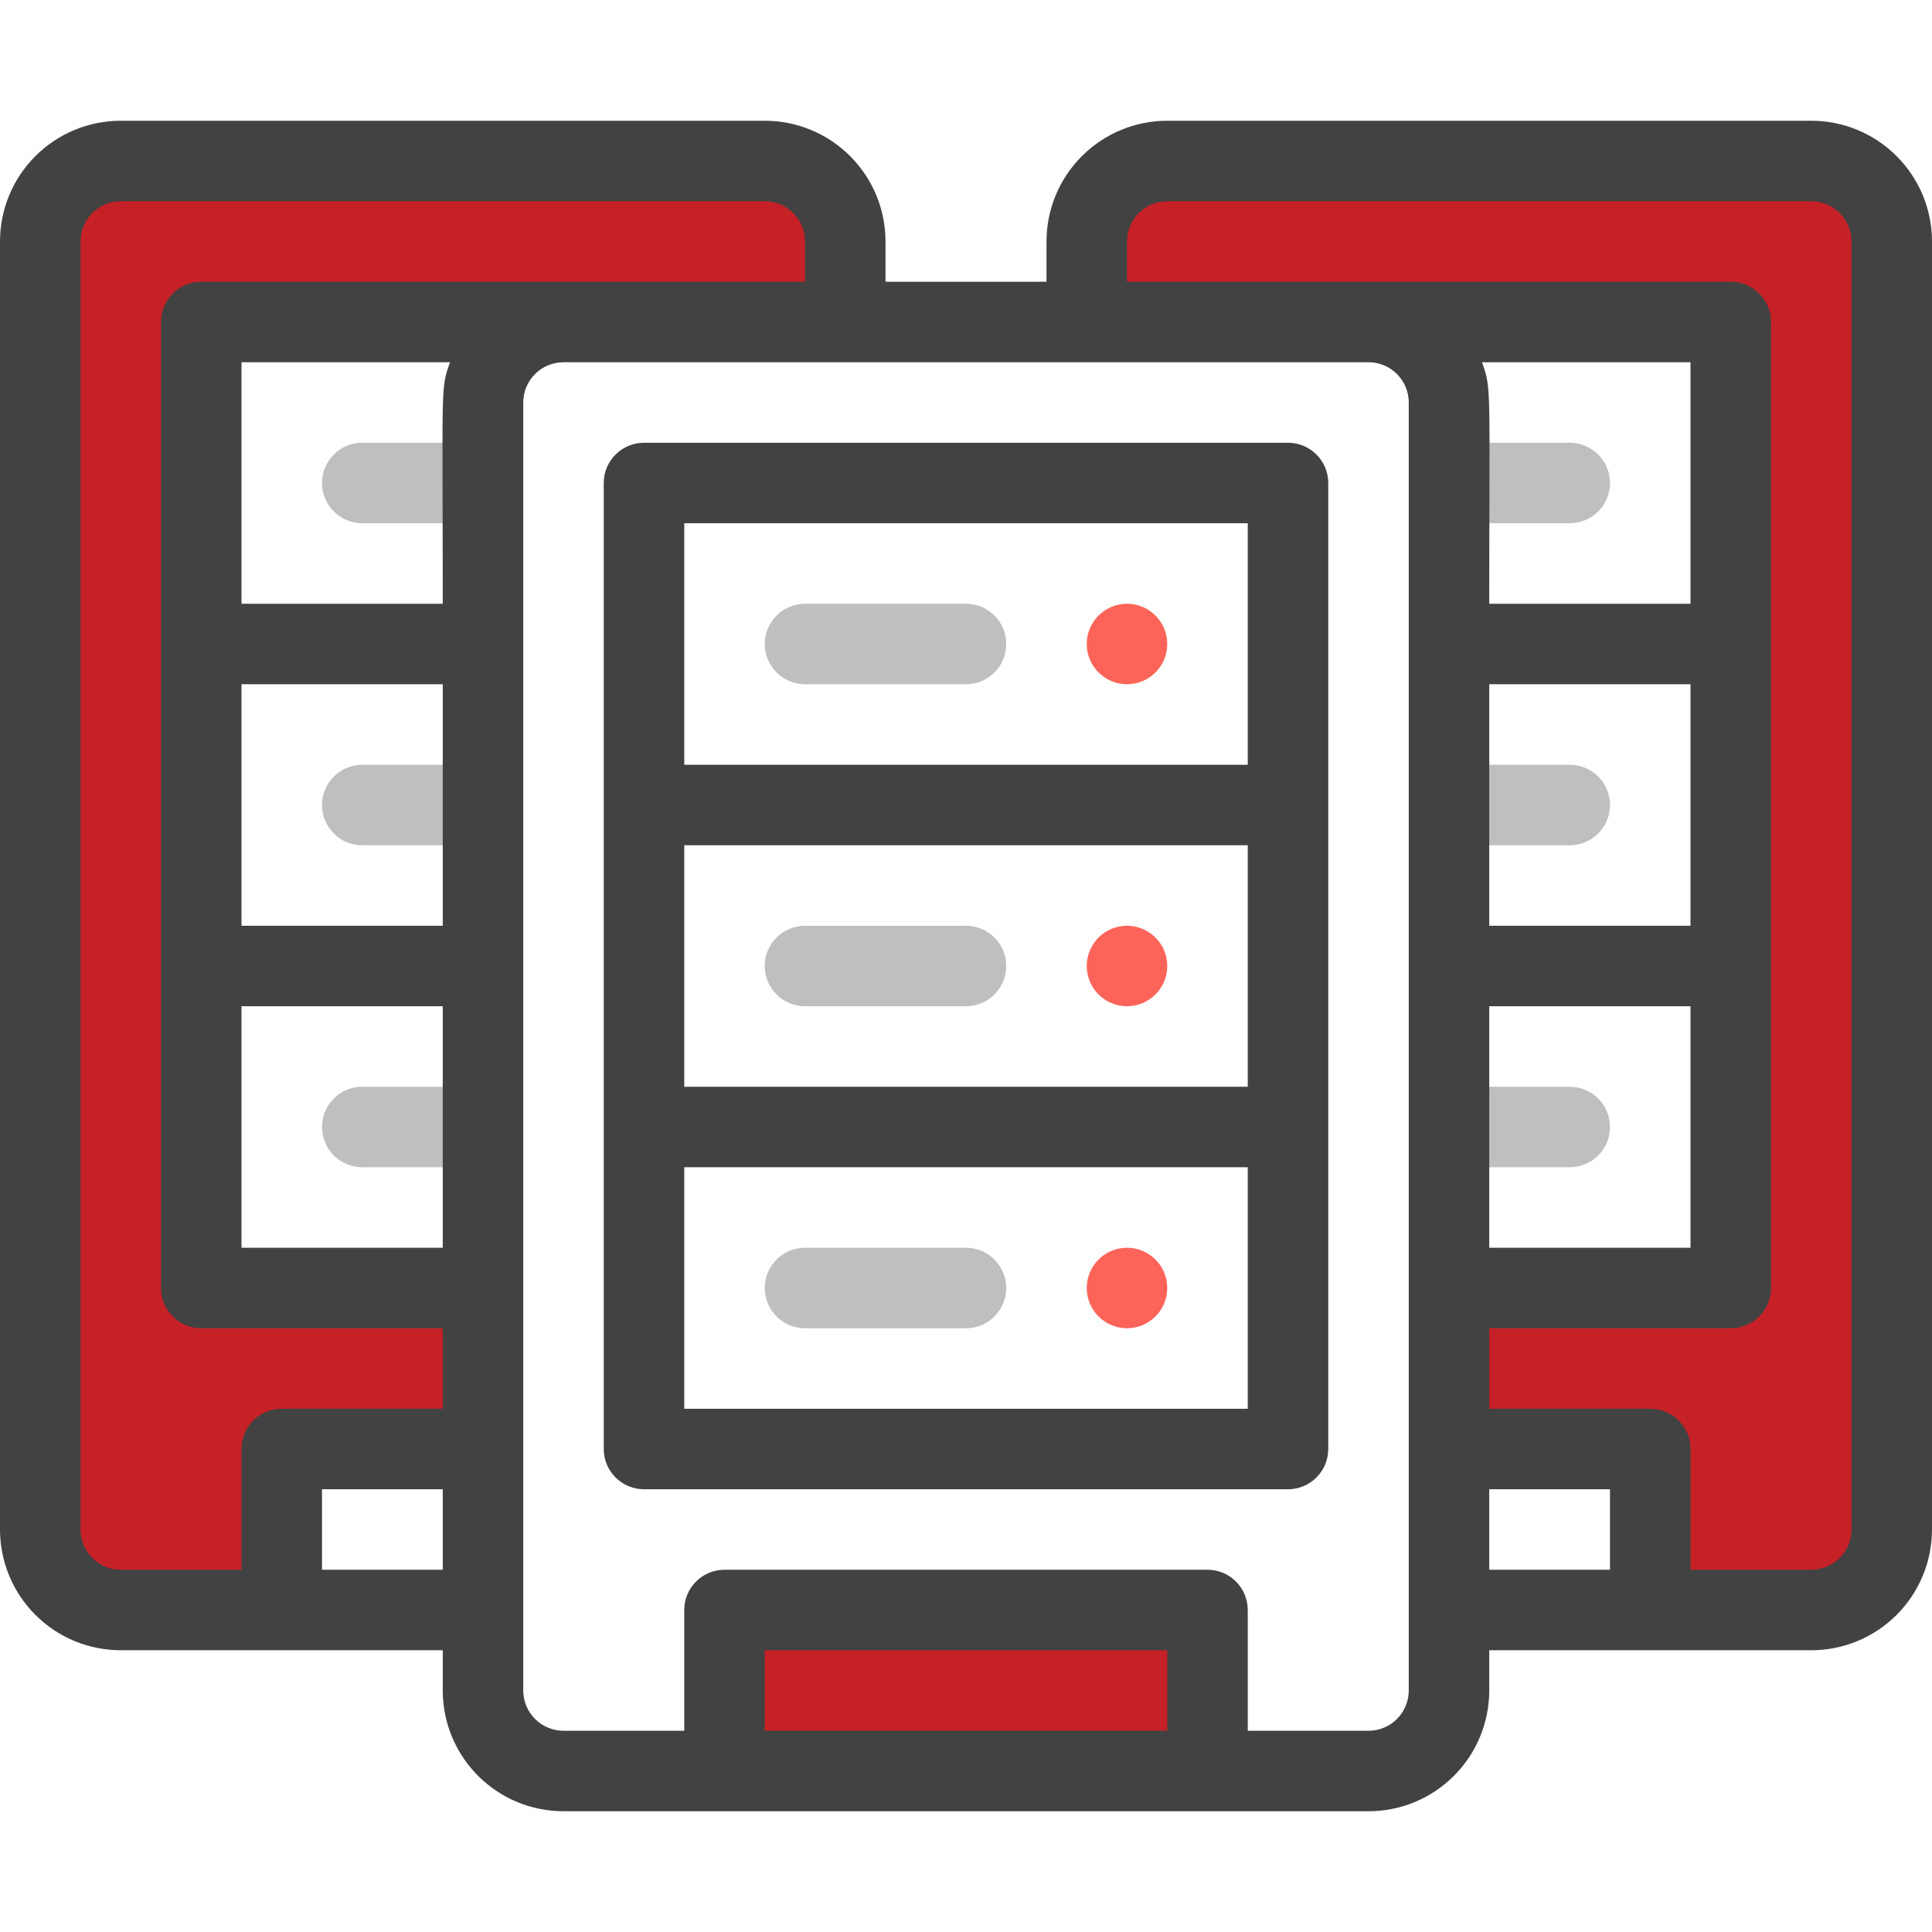
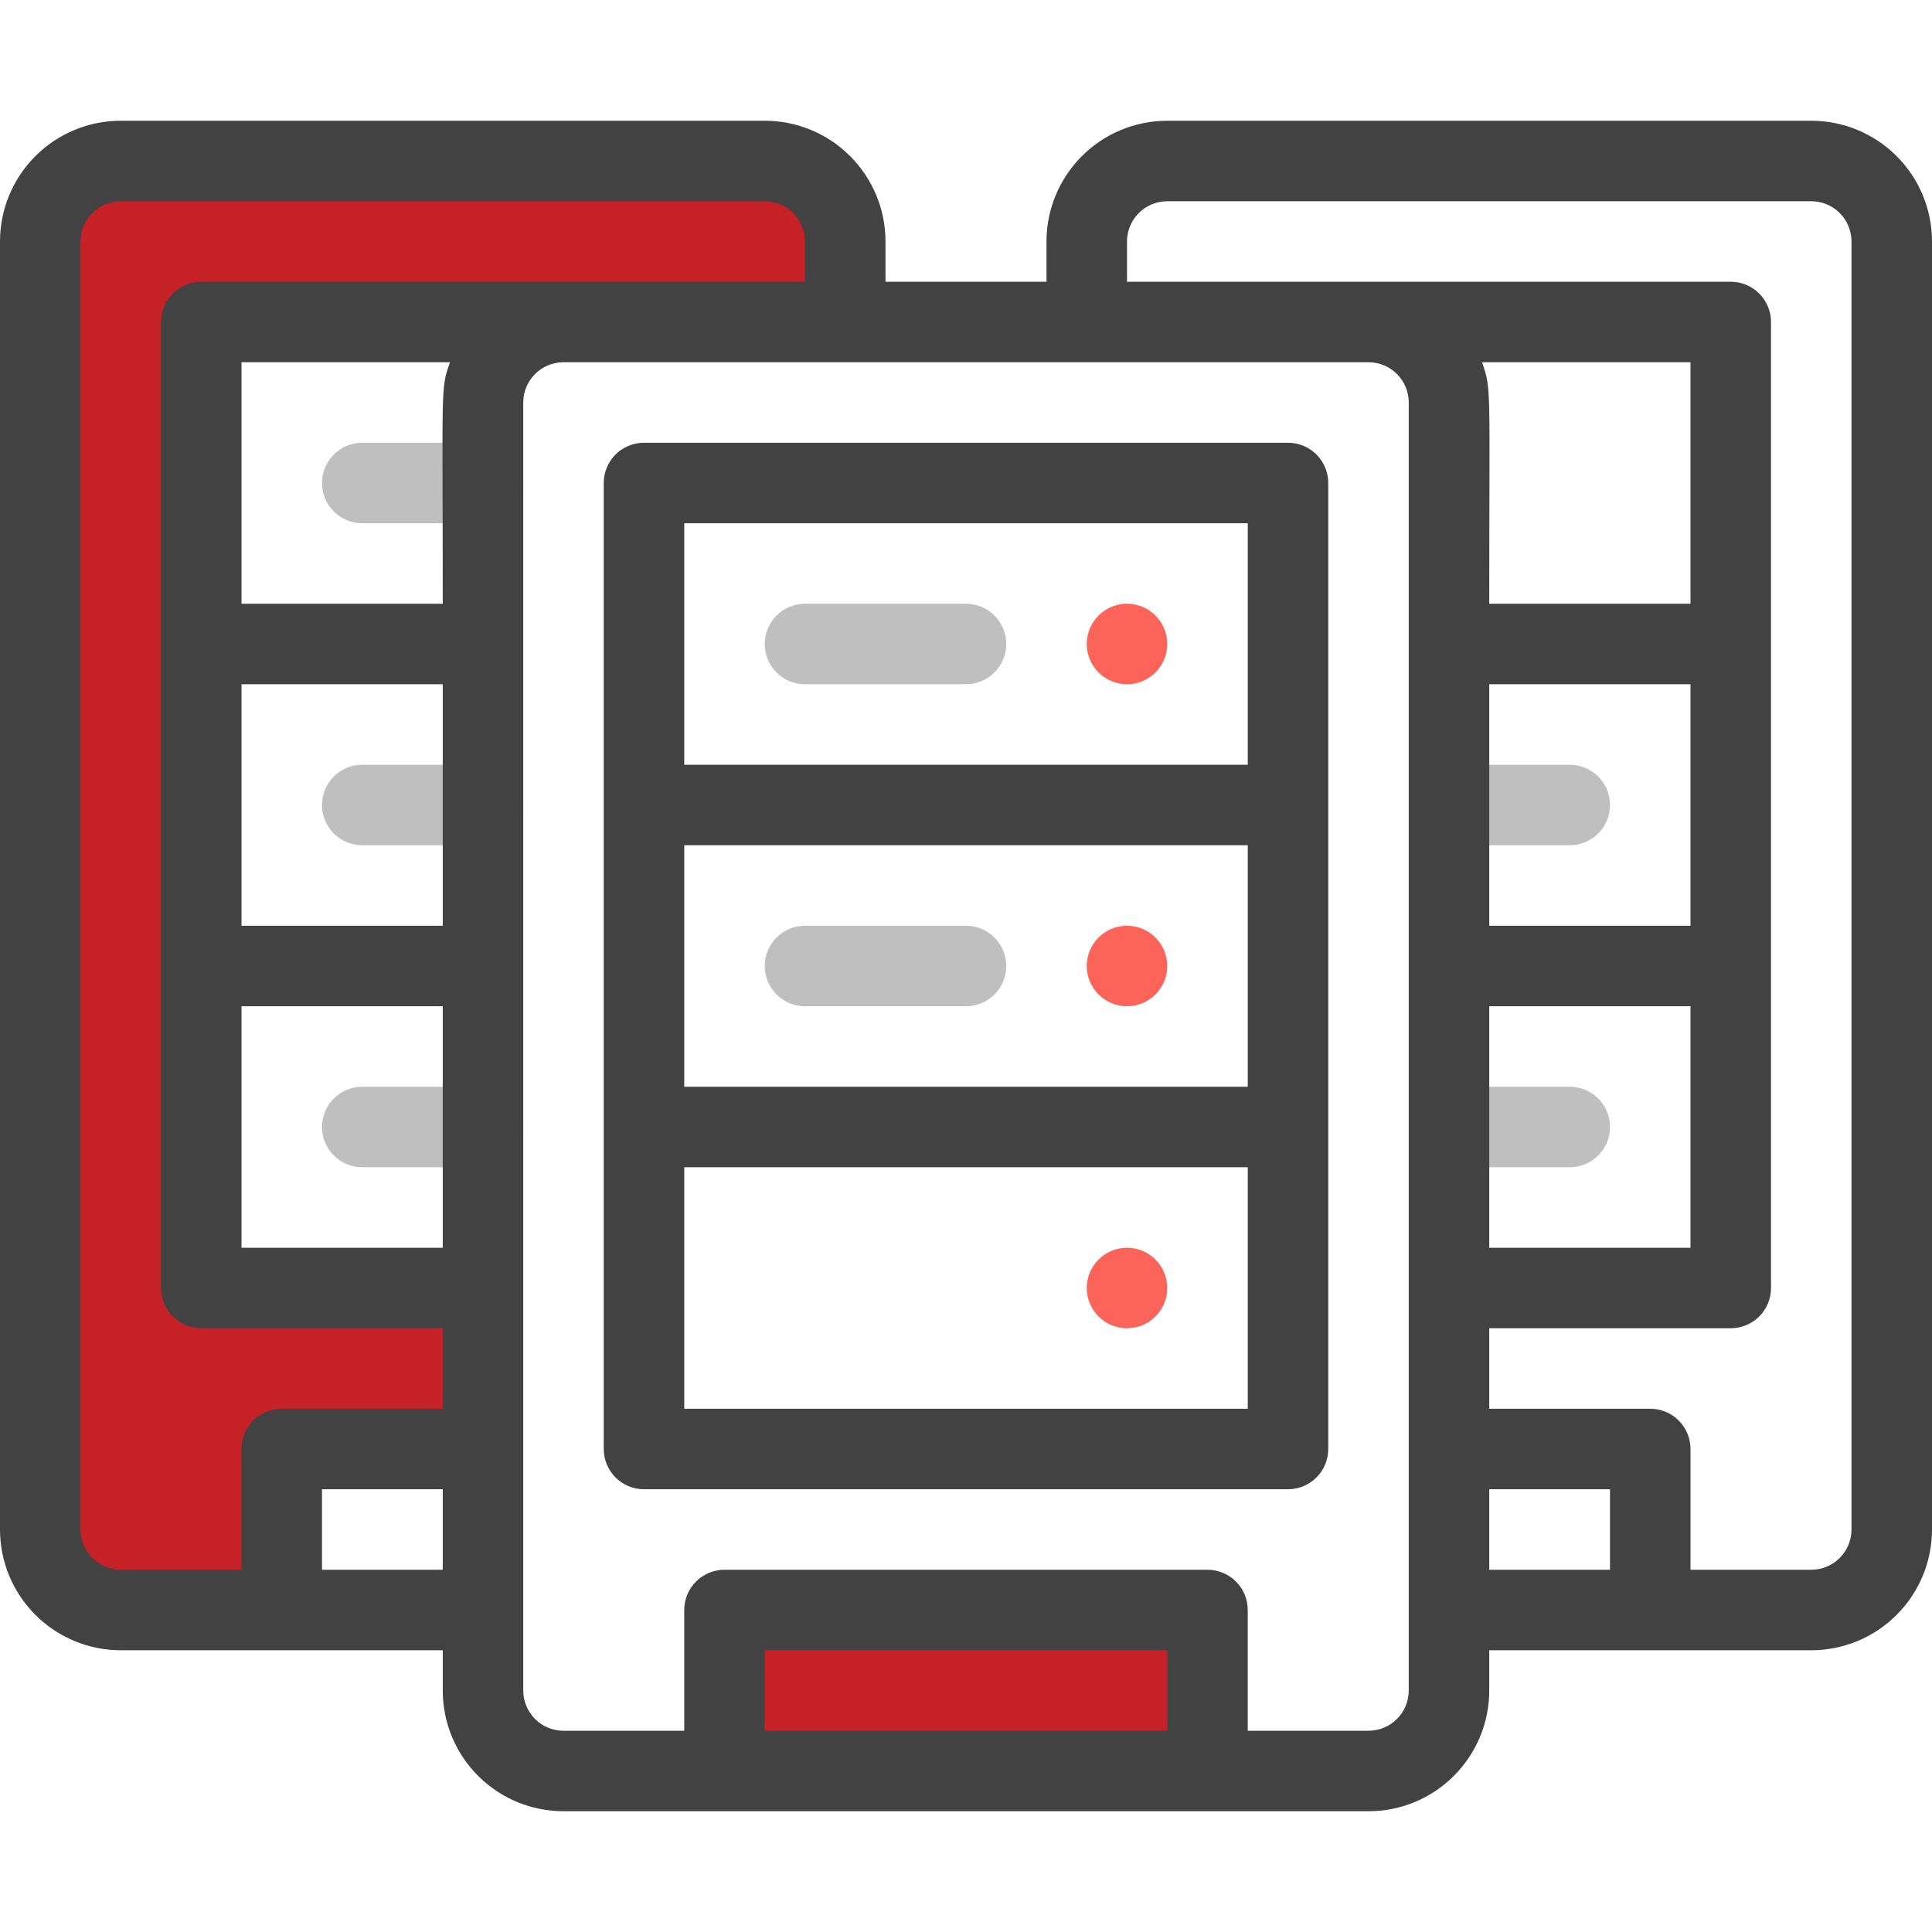
<svg xmlns="http://www.w3.org/2000/svg" width="48" height="48" viewBox="0 0 48 48" fill="none">
  <g clip-path="url(#clip0)">
    <path d="M30 40H18V44H30V40Z" fill="#C52127" />
    <path d="M5 8V32H12V36H7V40H3C2.47 40 1.961 39.789 1.586 39.414C1.211 39.039 1 38.53 1 38V6C1 5.47 1.211 4.961 1.586 4.586C1.961 4.211 2.47 4 3 4H19C19.53 4 20.039 4.211 20.414 4.586C20.789 4.961 21 5.47 21 6V8H5Z" fill="#C52127" />
-     <path d="M43 8V32H36V36H41V40H45C45.53 40 46.039 39.789 46.414 39.414C46.789 39.039 47 38.53 47 38V6C47 5.47 46.789 4.961 46.414 4.586C46.039 4.211 45.53 4 45 4H29C28.47 4 27.961 4.211 27.586 4.586C27.211 4.961 27 5.47 27 6V8H43Z" fill="#C52127" />
    <path d="M24 17H20C19.735 17 19.48 16.895 19.293 16.707C19.105 16.52 19 16.265 19 16C19 15.735 19.105 15.48 19.293 15.293C19.48 15.105 19.735 15 20 15H24C24.265 15 24.52 15.105 24.707 15.293C24.895 15.48 25 15.735 25 16C25 16.265 24.895 16.52 24.707 16.707C24.52 16.895 24.265 17 24 17Z" fill="#BFBFBF" />
    <path d="M24 25H20C19.735 25 19.48 24.895 19.293 24.707C19.105 24.52 19 24.265 19 24C19 23.735 19.105 23.48 19.293 23.293C19.48 23.105 19.735 23 20 23H24C24.265 23 24.52 23.105 24.707 23.293C24.895 23.48 25 23.735 25 24C25 24.265 24.895 24.52 24.707 24.707C24.52 24.895 24.265 25 24 25Z" fill="#BFBFBF" />
-     <path d="M24 33H20C19.735 33 19.48 32.895 19.293 32.707C19.105 32.52 19 32.265 19 32C19 31.735 19.105 31.48 19.293 31.293C19.48 31.105 19.735 31 20 31H24C24.265 31 24.52 31.105 24.707 31.293C24.895 31.48 25 31.735 25 32C25 32.265 24.895 32.52 24.707 32.707C24.52 32.895 24.265 33 24 33Z" fill="#BFBFBF" />
    <path d="M12 13H9C8.735 13 8.48 12.895 8.293 12.707C8.105 12.52 8 12.265 8 12C8 11.735 8.105 11.48 8.293 11.293C8.48 11.105 8.735 11 9 11H12C12.265 11 12.52 11.105 12.707 11.293C12.895 11.48 13 11.735 13 12C13 12.265 12.895 12.52 12.707 12.707C12.52 12.895 12.265 13 12 13Z" fill="#BFBFBF" />
    <path d="M12 21H9C8.735 21 8.48 20.895 8.293 20.707C8.105 20.52 8 20.265 8 20C8 19.735 8.105 19.48 8.293 19.293C8.48 19.105 8.735 19 9 19H12C12.265 19 12.52 19.105 12.707 19.293C12.895 19.48 13 19.735 13 20C13 20.265 12.895 20.52 12.707 20.707C12.52 20.895 12.265 21 12 21Z" fill="#BFBFBF" />
    <path d="M12 29H9C8.735 29 8.48 28.895 8.293 28.707C8.105 28.52 8 28.265 8 28C8 27.735 8.105 27.48 8.293 27.293C8.48 27.105 8.735 27 9 27H12C12.265 27 12.52 27.105 12.707 27.293C12.895 27.48 13 27.735 13 28C13 28.265 12.895 28.52 12.707 28.707C12.52 28.895 12.265 29 12 29Z" fill="#BFBFBF" />
-     <path d="M39 13H36C35.735 13 35.48 12.895 35.293 12.707C35.105 12.52 35 12.265 35 12C35 11.735 35.105 11.48 35.293 11.293C35.48 11.105 35.735 11 36 11H39C39.265 11 39.52 11.105 39.707 11.293C39.895 11.48 40 11.735 40 12C40 12.265 39.895 12.52 39.707 12.707C39.52 12.895 39.265 13 39 13Z" fill="#BFBFBF" />
    <path d="M39 21H36C35.735 21 35.48 20.895 35.293 20.707C35.105 20.52 35 20.265 35 20C35 19.735 35.105 19.48 35.293 19.293C35.48 19.105 35.735 19 36 19H39C39.265 19 39.52 19.105 39.707 19.293C39.895 19.48 40 19.735 40 20C40 20.265 39.895 20.52 39.707 20.707C39.52 20.895 39.265 21 39 21Z" fill="#BFBFBF" />
    <path d="M39 29H36C35.735 29 35.48 28.895 35.293 28.707C35.105 28.52 35 28.265 35 28C35 27.735 35.105 27.48 35.293 27.293C35.48 27.105 35.735 27 36 27H39C39.265 27 39.52 27.105 39.707 27.293C39.895 27.48 40 27.735 40 28C40 28.265 39.895 28.52 39.707 28.707C39.52 28.895 39.265 29 39 29Z" fill="#BFBFBF" />
    <path d="M28 17C28.552 17 29 16.552 29 16C29 15.448 28.552 15 28 15C27.448 15 27 15.448 27 16C27 16.552 27.448 17 28 17Z" fill="#FC6459" />
    <path d="M28 25C28.552 25 29 24.552 29 24C29 23.448 28.552 23 28 23C27.448 23 27 23.448 27 24C27 24.552 27.448 25 28 25Z" fill="#FC6459" />
    <path d="M28 33C28.552 33 29 32.552 29 32C29 31.448 28.552 31 28 31C27.448 31 27 31.448 27 32C27 32.552 27.448 33 28 33Z" fill="#FC6459" />
    <path d="M45 3H29C28.204 3 27.441 3.316 26.879 3.879C26.316 4.441 26 5.204 26 6V7H22V6C22 5.204 21.684 4.441 21.121 3.879C20.559 3.316 19.796 3 19 3H3C2.204 3 1.441 3.316 0.879 3.879C0.316 4.441 0 5.204 0 6L0 38C0 38.796 0.316 39.559 0.879 40.121C1.441 40.684 2.204 41 3 41H11V42C11 42.796 11.316 43.559 11.879 44.121C12.441 44.684 13.204 45 14 45H34C34.796 45 35.559 44.684 36.121 44.121C36.684 43.559 37 42.796 37 42V41H45C45.796 41 46.559 40.684 47.121 40.121C47.684 39.559 48 38.796 48 38V6C48 5.204 47.684 4.441 47.121 3.879C46.559 3.316 45.796 3 45 3ZM11 39H8V37H11V39ZM11 31H6V25H11V31ZM11 23H6V17H11V23ZM11 15H6V9H11.18C10.94 9.68 11 9.51 11 15ZM5 7C4.735 7 4.48 7.105 4.293 7.293C4.105 7.48 4 7.735 4 8V32C4 32.265 4.105 32.52 4.293 32.707C4.48 32.895 4.735 33 5 33H11V35H7C6.735 35 6.48 35.105 6.293 35.293C6.105 35.48 6 35.735 6 36V39H3C2.735 39 2.48 38.895 2.293 38.707C2.105 38.52 2 38.265 2 38V6C2 5.735 2.105 5.48 2.293 5.293C2.48 5.105 2.735 5 3 5H19C19.265 5 19.52 5.105 19.707 5.293C19.895 5.48 20 5.735 20 6V7H5ZM29 43H19V41H29V43ZM35 42C35 42.265 34.895 42.52 34.707 42.707C34.52 42.895 34.265 43 34 43H31V40C31 39.735 30.895 39.48 30.707 39.293C30.52 39.105 30.265 39 30 39H18C17.735 39 17.48 39.105 17.293 39.293C17.105 39.48 17 39.735 17 40V43H14C13.735 43 13.48 42.895 13.293 42.707C13.105 42.52 13 42.265 13 42V10C13 9.735 13.105 9.48 13.293 9.293C13.48 9.105 13.735 9 14 9H34C34.265 9 34.52 9.105 34.707 9.293C34.895 9.48 35 9.735 35 10V42ZM36.82 9H42V15H37C37 9.56 37.06 9.68 36.82 9ZM37 23V17H42V23H37ZM42 25V31H37V25H42ZM40 39H37V37H40V39ZM46 38C46 38.265 45.895 38.52 45.707 38.707C45.52 38.895 45.265 39 45 39H42V36C42 35.735 41.895 35.48 41.707 35.293C41.52 35.105 41.265 35 41 35H37V33H43C43.265 33 43.52 32.895 43.707 32.707C43.895 32.52 44 32.265 44 32V8C44 7.735 43.895 7.48 43.707 7.293C43.52 7.105 43.265 7 43 7H28V6C28 5.735 28.105 5.48 28.293 5.293C28.48 5.105 28.735 5 29 5H45C45.265 5 45.52 5.105 45.707 5.293C45.895 5.48 46 5.735 46 6V38Z" fill="#424242" />
    <path d="M32 11H16C15.735 11 15.48 11.105 15.293 11.293C15.105 11.48 15 11.735 15 12V36C15 36.265 15.105 36.52 15.293 36.707C15.48 36.895 15.735 37 16 37H32C32.265 37 32.52 36.895 32.707 36.707C32.895 36.52 33 36.265 33 36V12C33 11.735 32.895 11.48 32.707 11.293C32.52 11.105 32.265 11 32 11ZM31 35H17V29H31V35ZM31 27H17V21H31V27ZM31 19H17V13H31V19Z" fill="#424242" />
  </g>
  <defs>
    <clipPath id="clip0">
      <rect width="48" height="48" fill="white" />
    </clipPath>
  </defs>
</svg>